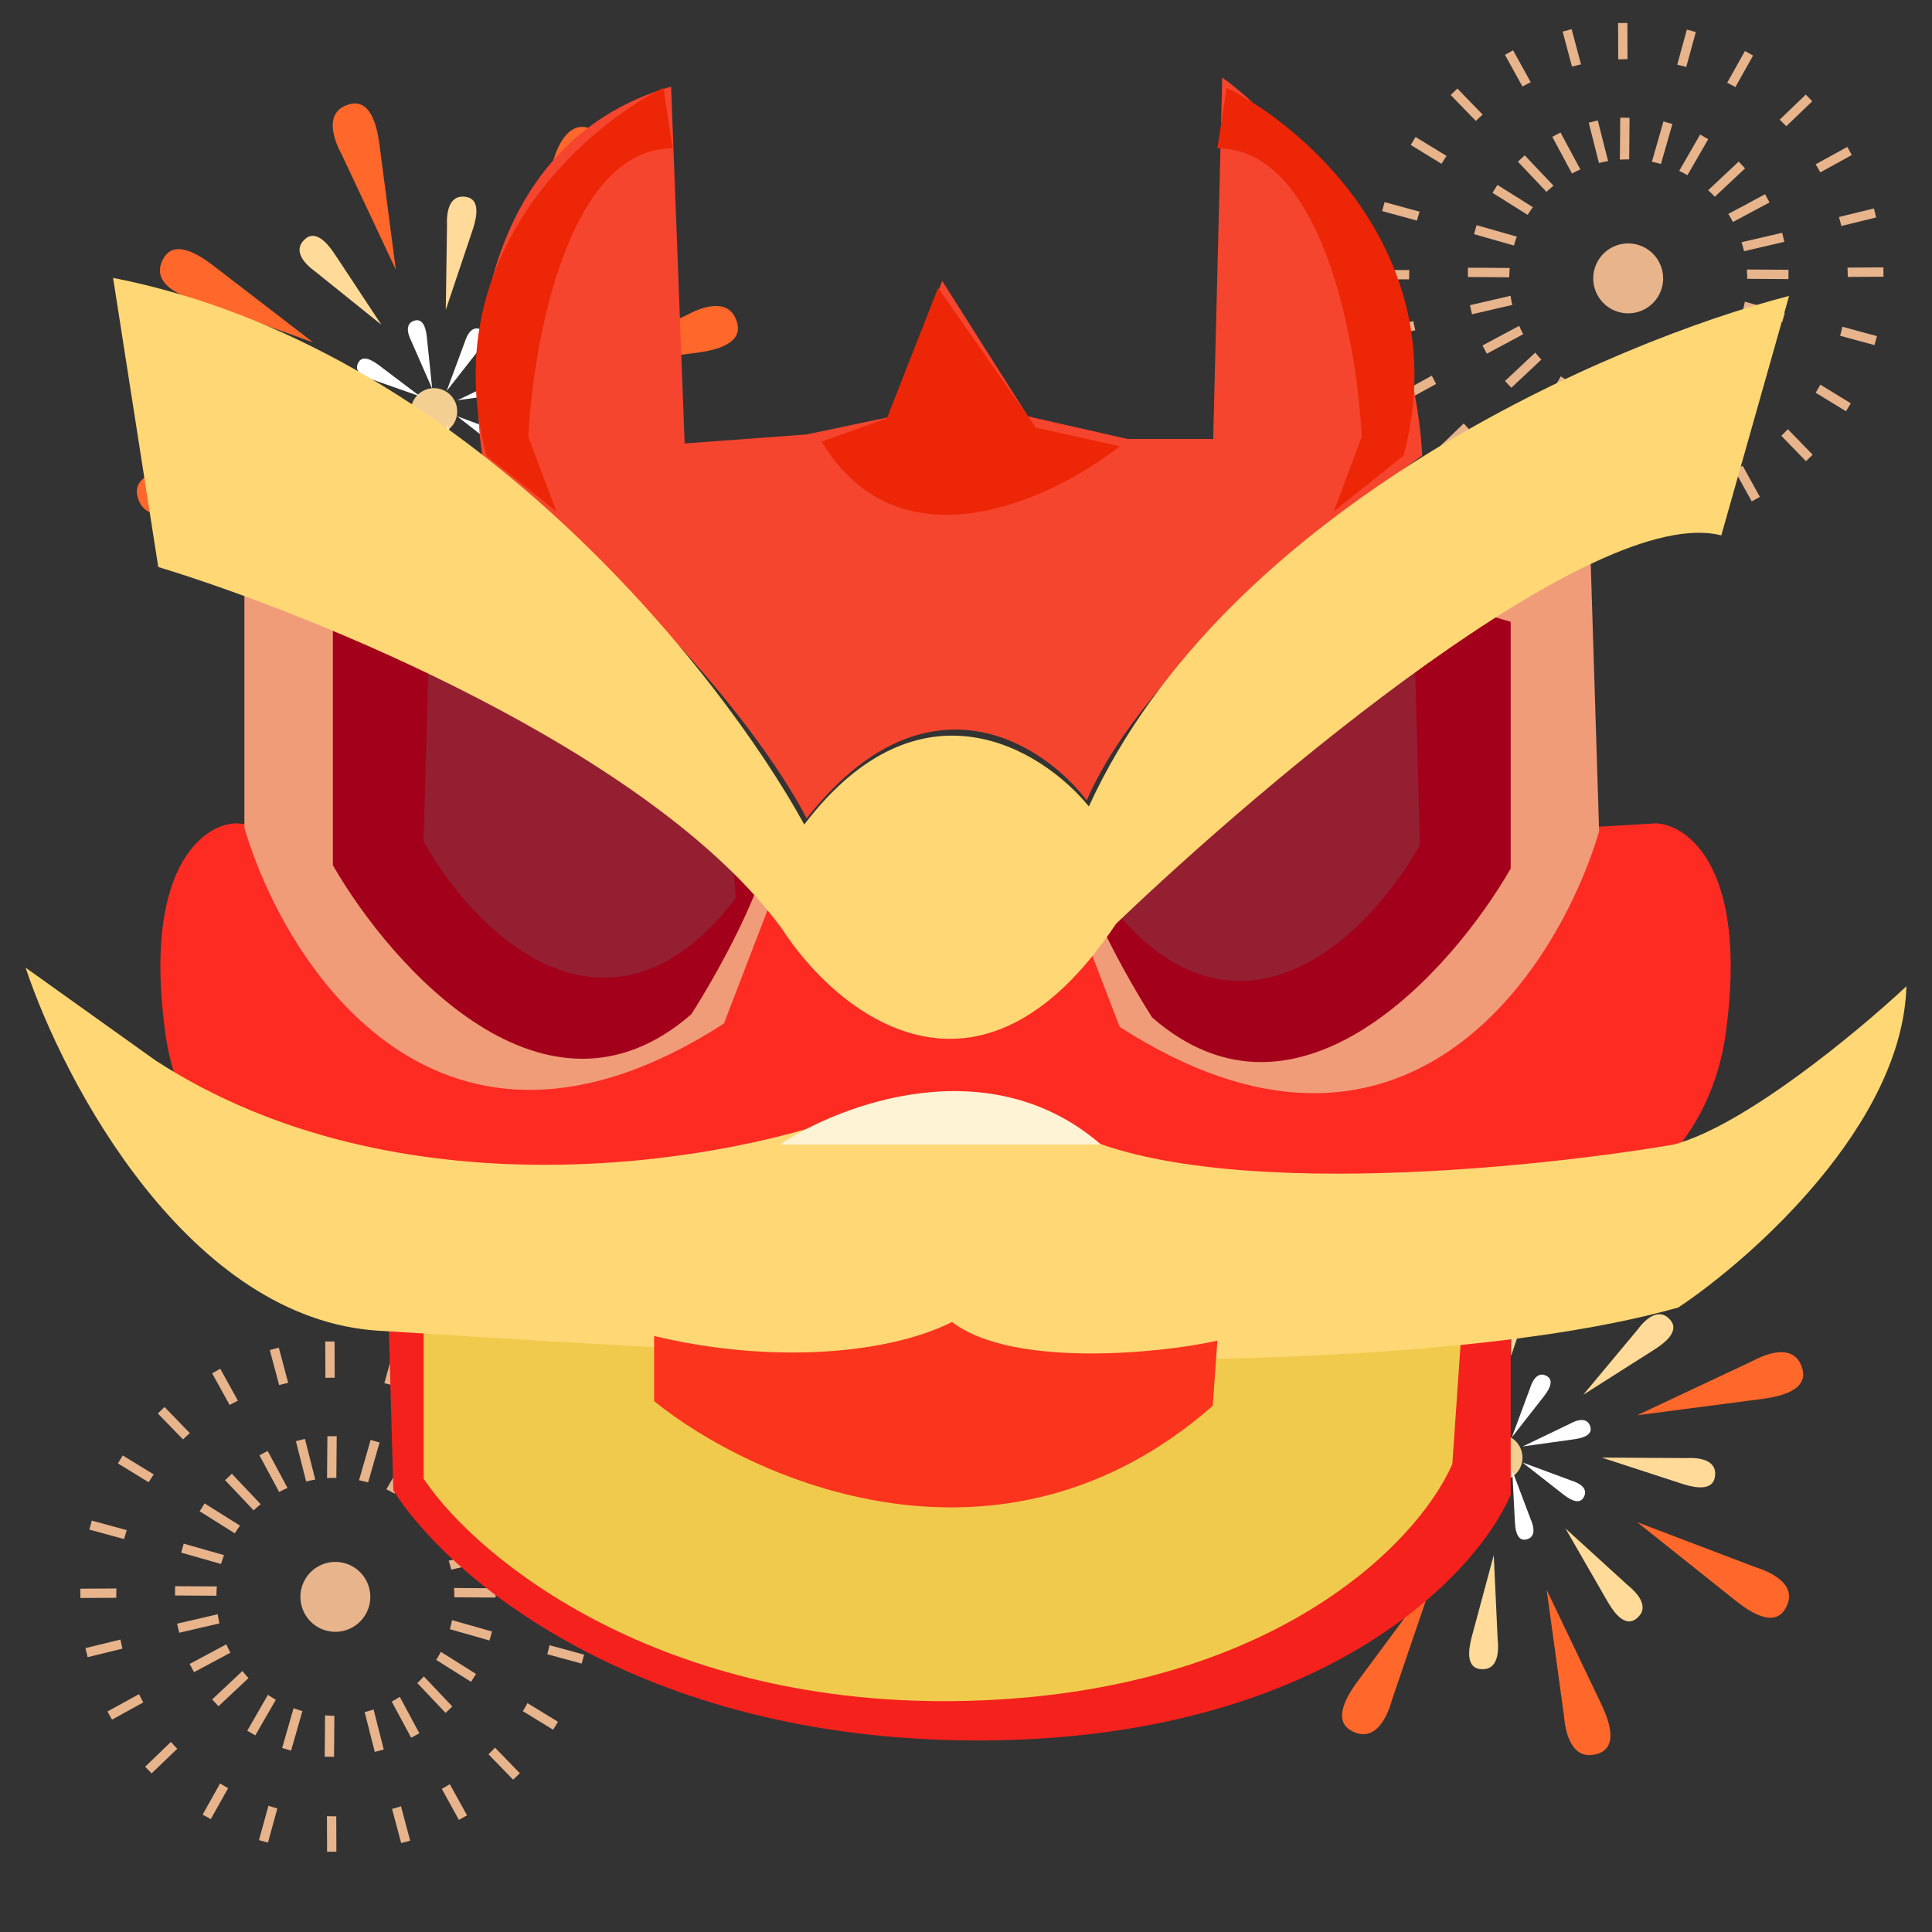
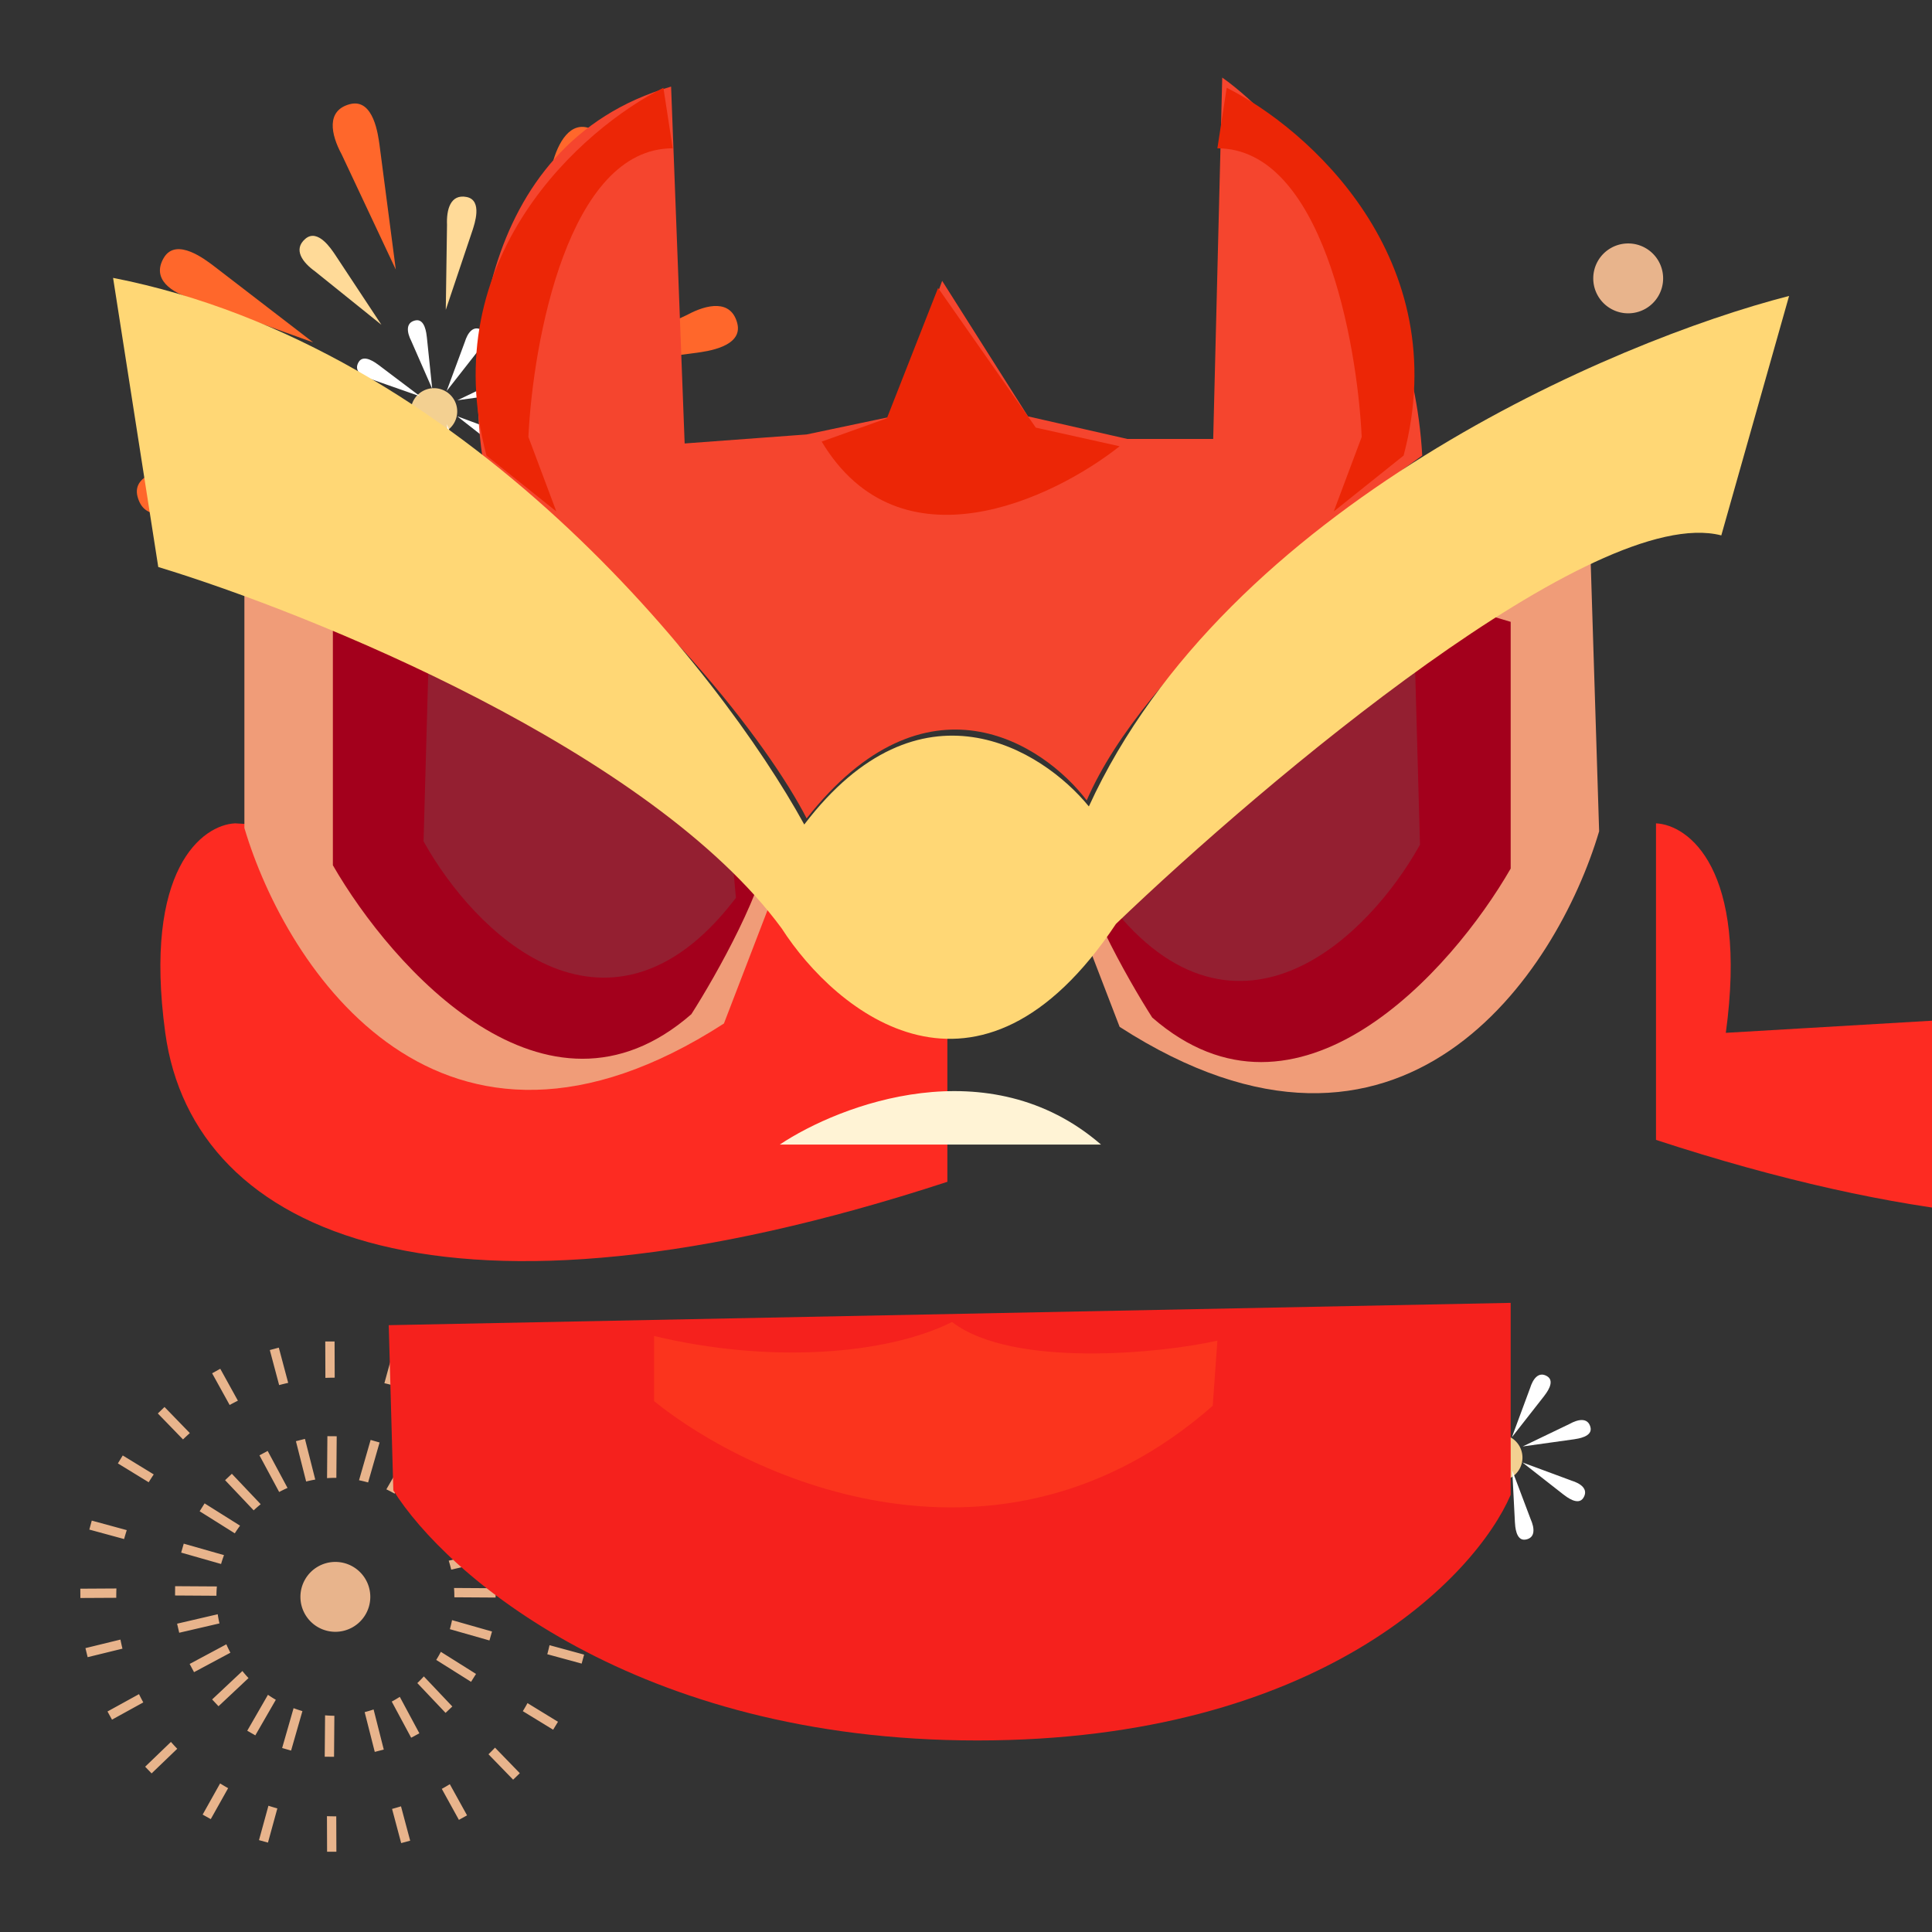
<svg xmlns="http://www.w3.org/2000/svg" t="1727199007482" class="icon" viewBox="0 0 1024 1024" version="1.1" p-id="6919" width="64" height="64">
  <rect x="0" y="0" width="1024" height="1024" fill="#333333" stroke="none" />
  <path d="M230.025 218.052m-12.305 0a12.305 12.305 0 1 0 24.61 0 12.305 12.305 0 1 0-24.61 0Z" fill="#F3D091" p-id="6920" />
  <path d="M236.928 119.177l-0.657 45.056 14.251-42.411c0.853-2.79 5.461-15.667-3.183-17.408-8.585-1.707-10.761 6.656-10.411 14.763zM167.04 143.881l35.115 28.254L177.493 134.801c-1.664-2.398-8.977-13.961-15.667-8.218-6.639 5.717-1.382 12.578 5.214 17.297zM303.42 150.135l-28.868 34.611 37.76-23.996c2.423-1.621 14.114-8.738 8.482-15.522-5.589-6.741-12.544-1.604-17.374 4.907zM134.281 212.847l45.073-0.137-42.667-13.5c-2.799-0.811-15.761-5.197-17.34 3.482-1.562 8.619 6.835 10.641 14.933 10.155zM162.893 281.83l28.561-34.859-37.547 24.337c-2.415 1.638-14.046 8.849-8.354 15.59 5.649 6.69 12.561 1.493 17.34-5.06zM329.429 218.308l-45.065-0.256 42.539 13.867c2.799 0.836 15.718 5.342 17.374-3.328 1.638-8.602-6.741-10.701-14.848-10.283zM298.419 285.943l-33.314-30.353 22.332 38.775c1.51 2.492 8.107 14.481 15.13 9.156 6.98-5.291 2.15-12.467-4.147-17.579zM229.205 314.761l-2.091-45.022-11.631 43.204c-0.683 2.833-4.506 15.974 4.233 17.169 8.678 1.195 10.334-7.287 9.498-15.36z" fill="#FFDA98" p-id="6921" />
  <path d="M246.682 250.726l-9.771-25.882 1.417 27.435c0.128 1.783 0.393 10.18 5.717 9.216 5.291-0.939 4.659-6.212 2.637-10.769zM268.279 230.238l-25.941-9.609 21.623 16.93c1.434 1.075 7.945 6.383 10.718 1.732 2.756-4.617-1.638-7.595-6.4-9.045zM217.557 249.463l9.156-26.112-16.555 21.922c-1.041 1.451-6.229 8.055-1.536 10.752 4.659 2.671 7.561-1.775 8.934-6.571zM197.564 229.257l25.139-11.554-27.264 3.328c-1.775 0.256-10.129 1.109-8.806 6.349 1.323 5.214 6.528 4.207 10.923 1.877zM267.392 200.166l-24.934 11.981 27.204-3.797c1.766-0.29 10.112-1.28 8.687-6.511-1.408-5.188-6.596-4.096-10.957-1.681zM246.332 181.316l-9.609 25.941 16.93-21.623c1.075-1.434 6.383-7.936 1.732-10.718-4.617-2.756-7.595 1.638-9.045 6.4zM196.591 200.926l26.112 9.156-21.931-16.555c-1.451-1.05-8.047-6.238-10.743-1.536-2.671 4.659 1.775 7.552 6.562 8.934zM217.984 180.736l11.102 25.344-2.842-27.324c-0.222-1.775-0.93-10.155-6.204-8.909-5.231 1.22-4.318 6.451-2.057 10.889z" fill="#FFFFFF" p-id="6922" />
  <path d="M181.111 81.877l28.672 60.996-8.67-66.355c-0.666-4.309-2.91-24.644-15.667-21.308-12.672 3.328-10.112 16-4.335 26.667zM264.329 354.935l-9.173-66.773 28.868 60.365c1.792 3.985 10.982 22.263-1.536 26.402-12.442 4.122-17.195-7.902-18.159-19.994zM102.571 158.609l63.403 22.869-53.043-40.789C109.397 138.112 93.44 125.321 86.784 136.704c-6.613 11.307 4.156 18.458 15.787 21.914zM293.265 85.052l-22.869 63.403 40.789-53.043c2.586-3.524 15.377-19.499 3.994-26.155-11.315-6.605-18.458 4.164-21.914 15.787zM99.558 267.546l61.013-28.672-66.364 8.67c-4.309 0.666-24.653 2.91-21.308 15.667 3.328 12.672 15.991 10.112 26.658 4.335zM364.1 166.946l-61.005 28.672 66.355-8.67c4.309-0.666 24.653-2.91 21.308-15.667-3.328-12.672-15.991-10.112-26.658-4.335zM173.141 346.573l21.751-63.795-39.859 53.751c-2.517 3.567-15.027 19.755-3.533 26.214 11.426 6.409 18.381-4.48 21.641-16.171zM366.097 276.233l-63.002-23.97 52.335 41.711c3.473 2.645 19.217 15.71 26.069 4.437 6.81-11.179-3.84-18.517-15.403-22.187z" fill="#FF672B" p-id="6923" />
  <path d="M794.633 772.557m-12.305 0a12.305 12.305 0 1 0 24.61 0 12.305 12.305 0 1 0-24.61 0Z" fill="#F3D091" p-id="6924" />
-   <path d="M801.536 673.681l-0.657 45.056 14.251-42.411c0.853-2.79 5.461-15.667-3.183-17.408-8.585-1.707-10.761 6.656-10.411 14.763zM731.648 698.385l35.115 28.254L742.101 689.306c-1.664-2.398-8.977-13.961-15.667-8.218-6.639 5.717-1.382 12.578 5.214 17.297zM868.028 704.64l-28.868 34.611 37.76-23.996c2.423-1.621 14.114-8.738 8.482-15.522-5.589-6.741-12.544-1.604-17.374 4.907zM698.889 767.351l45.073-0.137-42.667-13.5c-2.799-0.811-15.761-5.197-17.34 3.482-1.562 8.619 6.835 10.641 14.933 10.155zM727.501 836.335l28.561-34.859-37.547 24.337c-2.415 1.638-14.046 8.849-8.354 15.59 5.649 6.69 12.561 1.493 17.34-5.06zM894.037 772.813l-45.065-0.256 42.539 13.867c2.799 0.836 15.718 5.342 17.374-3.328 1.638-8.602-6.741-10.701-14.848-10.283zM863.027 840.448l-33.314-30.353 22.332 38.775c1.51 2.492 8.107 14.481 15.13 9.156 6.98-5.291 2.15-12.467-4.147-17.579zM793.813 869.265l-2.091-45.022-11.631 43.204c-0.683 2.833-4.506 15.974 4.233 17.169 8.678 1.195 10.334-7.287 9.498-15.36z" fill="#FFDA98" p-id="6925" />
  <path d="M811.29 805.231l-9.771-25.882 1.417 27.435c0.128 1.783 0.393 10.18 5.717 9.216 5.291-0.939 4.659-6.212 2.637-10.769zM832.887 784.742l-25.941-9.609 21.623 16.93c1.434 1.075 7.945 6.383 10.718 1.732 2.756-4.617-1.638-7.595-6.4-9.045zM782.165 803.968l9.156-26.112-16.555 21.922c-1.041 1.451-6.229 8.055-1.536 10.752 4.659 2.671 7.561-1.775 8.934-6.571zM762.172 783.761l25.139-11.554-27.264 3.328c-1.775 0.256-10.129 1.109-8.806 6.349 1.323 5.214 6.528 4.207 10.923 1.877zM832 754.671l-24.934 11.981 27.204-3.797c1.766-0.29 10.112-1.28 8.687-6.511-1.408-5.188-6.596-4.096-10.957-1.681zM810.94 735.821l-9.609 25.941 16.93-21.623c1.075-1.434 6.383-7.936 1.732-10.718-4.617-2.756-7.595 1.638-9.045 6.4zM761.199 755.43l26.112 9.156-21.931-16.555c-1.451-1.05-8.047-6.238-10.743-1.536-2.671 4.659 1.775 7.552 6.562 8.934zM782.592 735.241l11.102 25.344-2.842-27.324c-0.222-1.775-0.93-10.155-6.204-8.909-5.231 1.22-4.318 6.451-2.057 10.889z" fill="#FFFFFF" p-id="6926" />
-   <path d="M745.719 636.382l28.672 60.996-8.67-66.355c-0.666-4.309-2.91-24.644-15.667-21.308-12.672 3.328-10.112 16-4.335 26.667zM828.937 909.44l-9.173-66.773 28.868 60.365c1.792 3.985 10.982 22.263-1.536 26.402-12.442 4.122-17.195-7.902-18.159-19.994zM667.179 713.114l63.403 22.869-53.043-40.789C674.005 692.617 658.048 679.825 651.392 691.209c-6.613 11.307 4.156 18.458 15.787 21.914zM857.873 639.556l-22.869 63.403 40.789-53.043c2.586-3.524 15.377-19.499 3.994-26.155-11.315-6.605-18.458 4.164-21.914 15.787zM664.166 822.05l61.013-28.672-66.364 8.67c-4.309 0.666-24.653 2.91-21.308 15.667 3.328 12.672 15.991 10.112 26.658 4.335zM928.708 721.451l-61.005 28.672 66.355-8.67c4.309-0.666 24.653-2.91 21.308-15.667-3.328-12.672-15.991-10.112-26.658-4.335zM737.749 901.077l21.751-63.795-39.859 53.751c-2.517 3.567-15.027 19.755-3.533 26.214 11.426 6.409 18.381-4.48 21.641-16.171zM930.705 830.737l-63.002-23.97 52.335 41.711c3.473 2.645 19.217 15.71 26.069 4.437 6.81-11.179-3.84-18.517-15.403-22.187z" fill="#FF672B" p-id="6927" />
  <path d="M196.267 846.37a18.517 18.517 0 1 1-37.035 0 18.517 18.517 0 0 1 37.035 0z" fill="#E8B48C" p-id="6928" />
  <path d="M198.016 906.052c-1.57 0.529-3.157 0.998-4.736 1.408l5.35 21.077 4.779-1.22-5.393-21.265z m-20.787 3.345a61.918 61.918 0 0 1-4.932-0.239l-0.188 21.931 4.941 0.051 0.171-21.743z m-16.939-2.475a63.599 63.599 0 0 1-4.685-1.562l-6.067 21.12 4.745 1.365 6.007-20.932z m57.634 14.106l-10.291-19.157c1.459-0.785 2.884-1.621 4.267-2.509l10.377 19.328-4.352 2.338z m3.268-28.962l14.967 15.795 3.584-3.388-15.104-15.949a62.976 62.976 0 0 1-3.447 3.541z m10.018-12.271l18.466 11.605 2.628-4.181-18.645-11.716c-0.759 1.451-1.579 2.893-2.449 4.292z m7.219-16.299l20.992 5.982 1.357-4.745-21.188-6.033a63.488 63.488 0 0 1-1.161 4.804z m2.389-16.896l21.862 0.137 0.034-4.941-22.067-0.137c0.128 1.647 0.179 3.294 0.171 4.932z m-1.664-14.652l21.333-4.949-1.118-4.804-21.538 5.001c0.512 1.579 0.939 3.157 1.323 4.753z m-5.871-15.479l19.354-10.351-2.33-4.352-19.524 10.453c0.879 1.374 1.715 2.79 2.5 4.25z m-9.626-13.363l16.026-15.044-3.379-3.601-16.171 15.189c1.212 1.092 2.389 2.253 3.524 3.456z m-14.507-11.435l11.008-19.081-4.275-2.475-11.102 19.268c1.485 0.708 2.944 1.468 4.378 2.287z m-14.046-5.939l6.084-21.18-4.745-1.365-6.144 21.376c1.621 0.333 3.226 0.725 4.804 1.169z m-16.828-2.441l0.188-22.042-4.941-0.043-0.179 22.238c1.647-0.111 3.294-0.171 4.932-0.154z m-11.179 0.913l-5.47-21.564-4.779 1.22 5.419 21.376c1.604-0.41 3.217-0.751 4.83-1.033z m-14.694 4.437l-10.53-19.618-4.352 2.338 10.445 19.43c1.442-0.768 2.918-1.493 4.437-2.159z m-14.225 8.627l-15.283-16.128-3.584 3.388 15.147 15.991c1.195-1.126 2.432-2.219 3.721-3.251z m-10.94 11.366l-18.79-11.81-2.62 4.181 18.62 11.691c0.879-1.382 1.809-2.739 2.79-4.062z m-8.508 15.616l-21.342-6.084-1.357 4.745 21.146 6.033a63.488 63.488 0 0 1 1.553-4.693z m-3.772 16.597l-22.135-0.137-0.034 4.932 21.931 0.137c0.009-1.647 0.085-3.294 0.239-4.932z m0.435 14.737L93.867 860.587l1.118 4.804 21.333-4.949a62.421 62.421 0 0 1-0.922-4.855z m4.582 15.932l-19.456 10.411 2.33 4.352 19.268-10.308a64.171 64.171 0 0 1-2.142-4.454z m8.508 14.165l-16.043 15.061 3.379 3.601 15.898-14.925a63.317 63.317 0 0 1-3.234-3.738z m13.542 12.595l-10.974 19.046 4.275 2.458 10.871-18.859c-1.425-0.828-2.816-1.707-4.181-2.645zM212.548 957.389c-1.579 0.486-3.157 0.947-4.745 1.374l4.83 18.116 4.77-1.28-4.864-18.21z m-34.321 5.308c-1.647 0-3.294-0.026-4.932-0.094l0.068 18.859 4.932-0.017-0.068-18.748z m-31.232-4.198c-1.579-0.444-3.157-0.913-4.719-1.417l-5.001 18.227 4.753 1.306 4.975-18.116z m-26.078-10.735l-9.207 16.41-4.301-2.406 9.25-16.512c1.399 0.862 2.816 1.707 4.258 2.509z m-26.974-20.881a114.039 114.039 0 0 1-3.345-3.635l-13.662 13.141 3.413 3.55 13.594-13.056z m-17.997-24.576c-0.785-1.434-1.536-2.901-2.27-4.378l-16.7 9.19 2.389 4.326 16.58-9.131z m-11.042-28.484a115.661 115.661 0 0 1-1.067-4.813l-18.551 4.531 1.169 4.796 18.449-4.514z m-3.285-26.957c0-1.647 0.026-3.294 0.085-4.941l-19.132 0.111 0.034 4.932 19.012-0.102z m4.156-31.147c0.444-1.579 0.913-3.157 1.408-4.719L48.64 805.948l-1.289 4.762 18.432 5.018z m13.039-30.089c0.862-1.408 1.749-2.79 2.671-4.156l-16.427-10.052-2.577 4.215 16.333 9.993z m18.185-22.699c1.186-1.143 2.389-2.27 3.618-3.362l-13.423-13.833-3.541 3.43 13.346 13.756z m24.721-18.261c1.434-0.785 2.893-1.545 4.369-2.278l-9.344-16.913-4.318 2.389 9.293 16.811z m26.231-10.547c1.596-0.427 3.191-0.819 4.796-1.178l-4.975-18.671-4.77 1.28 4.949 18.569z m24.516-3.814c1.647-0.077 3.294-0.111 4.932-0.119l-0.068-19.191-4.932 0.017 0.068 19.294z m31.266 2.816c1.604 0.367 3.2 0.768 4.787 1.195l5.086-18.509-4.762-1.306-5.111 18.62z m26.487 9.54c1.468 0.742 2.918 1.51 4.352 2.313l9.37-16.708-4.301-2.415-9.421 16.811z m27.819 19.584c1.195 1.135 2.364 2.295 3.499 3.482l13.764-13.227-3.413-3.558-13.85 13.303z m19.072 23.663c0.853 1.399 1.673 2.825 2.475 4.267l16.683-9.182-2.389-4.318-16.768 9.233z m12.339 27.93c0.461 1.579 0.887 3.174 1.28 4.762l18.432-4.506-1.169-4.796-18.543 4.54z m4.54 26.812c0.085 1.647 0.128 3.294 0.137 4.932l18.918-0.102-0.026-4.932-19.029 0.102z m-2.731 31.334c-0.358 1.604-0.751 3.2-1.186 4.787l18.219 4.966 1.297-4.762-18.321-4.992z m-11.674 30.703c-0.794 1.451-1.621 2.867-2.475 4.267l16.06 9.83 2.569-4.207-16.154-9.89z m-17.212 23.595c-1.126 1.195-2.287 2.364-3.465 3.516l13.065 13.466 3.541-3.43-13.141-13.551z m-23.945 19.371c-1.408 0.853-2.825 1.681-4.267 2.475l9.071 16.435 4.318-2.389-9.131-16.512z" fill="#E8B48C" p-id="6929" />
  <path d="M881.493 147.55a18.517 18.517 0 1 1-37.035 0 18.517 18.517 0 0 1 37.035 0z" fill="#E8B48C" p-id="6930" />
-   <path d="M883.243 207.232c-1.57 0.538-3.149 0.998-4.736 1.408l5.35 21.077 4.779-1.22-5.393-21.265z m-20.787 3.345a62.857 62.857 0 0 1-4.932-0.239l-0.188 21.939 4.941 0.043 0.171-21.743z m-16.93-2.475a63.351 63.351 0 0 1-4.693-1.562l-6.059 21.12 4.736 1.365 6.016-20.924z m57.634 14.106l-10.3-19.157a63.403 63.403 0 0 0 4.267-2.509l10.377 19.337-4.352 2.33z m3.26-28.962l14.967 15.804 3.584-3.396-15.104-15.94a63.462 63.462 0 0 1-3.447 3.533z m10.018-12.271l18.475 11.605 2.62-4.181-18.637-11.716c-0.768 1.459-1.579 2.893-2.458 4.292z m7.219-16.299l20.992 5.99 1.357-4.745-21.188-6.042c-0.324 1.621-0.708 3.217-1.161 4.804z m2.389-16.896l21.862 0.137 0.034-4.932-22.067-0.145c0.128 1.647 0.188 3.294 0.171 4.932z m-1.664-14.643l21.333-4.949-1.109-4.804-21.547 4.992c0.512 1.579 0.947 3.166 1.323 4.762z m-5.871-15.479l19.362-10.359-2.33-4.352-19.533 10.453c0.887 1.374 1.724 2.799 2.5 4.258z m-9.617-13.372l16.026-15.044-3.379-3.601-16.179 15.189c1.22 1.101 2.389 2.253 3.533 3.456z m-14.507-11.435l11.008-19.081-4.284-2.466-11.093 19.268c1.485 0.7 2.935 1.468 4.369 2.287z m-14.054-5.931l6.084-21.188-4.745-1.365-6.135 21.376c1.621 0.333 3.217 0.725 4.796 1.178z m-16.828-2.441l0.188-22.05-4.941-0.043-0.179 22.238c1.647-0.111 3.294-0.171 4.932-0.145z m-11.179 0.905l-5.461-21.555-4.796 1.212 5.427 21.376c1.604-0.41 3.217-0.751 4.83-1.024z m-14.686 4.437l-10.539-19.61-4.343 2.33 10.436 19.43c1.442-0.768 2.918-1.485 4.437-2.159z m-14.234 8.627l-15.275-16.128-3.584 3.388 15.138 15.991c1.195-1.126 2.432-2.219 3.721-3.243z m-10.931 11.366l-18.79-11.81-2.628 4.181 18.62 11.699c0.879-1.391 1.809-2.748 2.799-4.07z m-8.516 15.616l-21.342-6.084-1.348 4.745 21.137 6.033c0.461-1.587 0.981-3.157 1.553-4.693z m-3.772 16.597l-22.135-0.137-0.034 4.932 21.931 0.145c0.017-1.655 0.094-3.302 0.239-4.941z m0.444 14.746l-21.53 4.992 1.109 4.804 21.333-4.949a61.585 61.585 0 0 1-0.913-4.847z m4.574 15.932l-19.456 10.411 2.33 4.352 19.268-10.325a64.631 64.631 0 0 1-2.142-4.437z m8.516 14.165l-16.043 15.053 3.379 3.601 15.889-14.925a62.566 62.566 0 0 1-3.226-3.738z m13.534 12.595l-10.974 19.038 4.275 2.466 10.88-18.867c-1.425-0.828-2.816-1.707-4.181-2.645zM897.775 258.569c-1.579 0.495-3.157 0.956-4.736 1.374l4.821 18.116 4.77-1.28-4.855-18.21z m-34.313 5.308c-1.655 0-3.294-0.026-4.941-0.085l0.068 18.85 4.932-0.017-0.06-18.748z m-31.232-4.198a110.908 110.908 0 0 1-4.727-1.417l-5.001 18.227 4.762 1.306 4.966-18.116z m-26.086-10.735l-9.199 16.418-4.309-2.415 9.259-16.512c1.399 0.87 2.816 1.707 4.25 2.509z m-26.974-20.881a118.426 118.426 0 0 1-3.345-3.635l-13.653 13.141 3.413 3.55 13.585-13.056z m-17.997-24.576c-0.777-1.434-1.536-2.901-2.27-4.378l-16.691 9.19 2.381 4.326 16.58-9.131z m-11.042-28.476a118.537 118.537 0 0 1-1.067-4.821l-18.551 4.531 1.169 4.796 18.449-4.506z m-3.277-26.965c0-1.647 0.026-3.294 0.085-4.932l-19.132 0.102 0.026 4.932 19.021-0.102z m4.156-31.138c0.427-1.587 0.905-3.157 1.408-4.727L733.867 107.127l-1.297 4.762 18.432 5.018z m13.039-30.097c0.853-1.399 1.741-2.782 2.662-4.156L750.285 72.619l-2.569 4.207 16.333 9.993z m18.176-22.699c1.186-1.143 2.389-2.261 3.627-3.362l-13.431-13.833-3.533 3.439 13.346 13.756z m24.721-18.253c1.434-0.785 2.893-1.553 4.369-2.287l-9.344-16.913-4.318 2.389 9.293 16.811z m26.231-10.556c1.596-0.427 3.2-0.819 4.796-1.178l-4.975-18.662-4.762 1.271 4.949 18.569z m24.516-3.806c1.647-0.085 3.294-0.119 4.932-0.128l-0.068-19.191-4.932 0.026 0.068 19.285z m31.266 2.816c1.613 0.358 3.209 0.768 4.787 1.195l5.086-18.517-4.762-1.306-5.111 18.62z m26.487 9.54c1.468 0.734 2.918 1.51 4.352 2.304l9.378-16.708-4.309-2.415-9.421 16.811z m27.819 19.575c1.195 1.135 2.364 2.295 3.507 3.482l13.764-13.227-3.422-3.558-13.841 13.312z m19.072 23.663c0.853 1.399 1.681 2.825 2.475 4.267l16.683-9.182-2.381-4.318-16.777 9.233z m12.339 27.93c0.461 1.587 0.896 3.174 1.289 4.762l18.432-4.506-1.178-4.787-18.543 4.531z m4.54 26.812c0.085 1.647 0.128 3.294 0.137 4.941l18.918-0.111-0.026-4.932-19.029 0.102z m-2.731 31.334c-0.358 1.604-0.751 3.209-1.186 4.796l18.227 4.949 1.297-4.753-18.33-4.992z m-11.665 30.711c-0.802 1.434-1.621 2.859-2.475 4.267l16.043 9.822 2.586-4.207-16.154-9.882z m-17.22 23.586c-1.126 1.195-2.278 2.372-3.465 3.516l13.065 13.474 3.541-3.439-13.141-13.551z m-23.945 19.379c-1.399 0.853-2.825 1.681-4.267 2.475l9.071 16.435 4.318-2.389-9.131-16.521z" fill="#E8B48C" p-id="6931" />
  <path d="M87.595 547.422c-11.844-86.852 19.738-110.208 37.009-111.036l377.523 22.212v167.782c-264.021 86.357-399.727 29.611-414.532-78.959z" fill="#FD2B22" p-id="6932" />
-   <path d="M914.722 547.422c11.844-86.852-19.738-110.208-37.009-111.036l-377.515 22.212v167.782c264.013 86.357 399.718 29.611 414.524-78.959z" fill="#FD2B22" p-id="6933" />
+   <path d="M914.722 547.422c11.844-86.852-19.738-110.208-37.009-111.036v167.782c264.013 86.357 399.718 29.611 414.524-78.959z" fill="#FD2B22" p-id="6933" />
  <path d="M355.703 45.892C250.351 76.544 245.879 200.32 257.852 253.798c86.195 57.463 149.726 140.877 169.685 179.985 63.206-80.452 125.303-39.91 148.446-9.574 30.652-70.878 131.533-150.025 177.835-182.75C748.058 139.938 680.533 64.256 647.808 41.105l-4.787 191.548h-45.491l-52.676-11.972-45.491-71.825-26.342 71.825-45.491 9.583-64.649 4.779-7.185-189.15z" fill="#F5452E" p-id="6934" />
  <path d="M351.616 46.532l4.932 32.077c-55.27 0-74.027 101.982-76.493 152.977l14.805 39.484-37.009-29.611c-27.639-104.619 50.995-173.542 93.764-194.927zM650.18 46.532l-4.941 32.077c55.279 0 74.027 101.982 76.493 152.977l-14.805 39.484 37.018-29.611c27.631-104.619-50.995-173.542-93.764-194.927z" fill="#EC2606" p-id="6935" />
  <path d="M129.536 438.861V310.545c112.521-9.865 240.998 86.357 291.166 135.714l-37.009 96.23C233.677 639.215 151.757 513.707 129.536 438.869z" fill="#F09C78" p-id="6936" />
  <path d="M176.427 458.598V327.817l66.62-19.738C298.974 342.622 410.342 418.133 408.363 443.793c-1.963 25.66-28.783 73.199-41.941 93.764-76.988 67.115-158.746-24.678-189.995-78.959z" fill="#A3001C" p-id="6937" />
  <path d="M235.665 349.918l-8.397-3.703-0.256 9.182-2.475 88.832-0.043 1.707 0.853 1.502c12.629 22.306 35.908 51.26 64.922 64.102 14.686 6.502 31.019 8.934 48.043 4.045 16.964-4.881 33.894-16.836 50.244-37.786l1.502-1.92-0.222-2.432-4.932-54.289-0.341-3.618-3.319-1.468-145.579-64.154z" fill="#941F31" p-id="6938" />
  <path d="M847.573 440.619l-4.932-157.21c-112.521-9.873-236.058 115.26-286.225 164.608l37.009 96.239c150.016 96.725 231.936-28.791 254.148-103.637z" fill="#F09C78" p-id="6939" />
  <path d="M800.691 460.356V329.583l-66.62-19.738C678.144 344.388 566.784 419.891 568.755 445.551c1.963 25.668 28.783 73.207 41.941 93.764 76.988 67.115 158.746-24.67 189.995-78.959z" fill="#A3001C" p-id="6940" />
  <path d="M741.461 351.684l8.397-3.703 0.256 9.173 2.458 88.832 0.051 1.707-0.845 1.502c-12.629 22.315-35.925 51.26-64.93 64.102-14.686 6.502-31.019 8.943-48.043 4.045-16.964-4.881-33.894-16.836-50.244-37.777l-1.502-1.929 0.222-2.432 4.932-54.281 0.341-3.618 3.319-1.468 145.579-64.154z" fill="#941F31" p-id="6941" />
  <path d="M208.469 789.939l-2.432-87.569 594.654-11.827v101.76c-18.688 43.401-101.376 130.176-282.709 130.176-181.316 0-281.89-88.354-309.504-132.54z" fill="#F5211D" p-id="6942" />
-   <path d="M229.419 704.247l-4.881 1.041V783.753l1.084 1.579c28.331 41.199 124.561 120.175 286.532 116.173 161.877-3.994 238.763-83.388 257.161-124.561l0.444-0.998 0.085-1.084 4.924-71.561 0.452-6.485-6.502-0.111c-78.165-1.229-198.878-2.338-306.97-1.664-54.042 0.341-104.969 1.126-145.869 2.577-40.653 1.434-72.004 3.533-86.46 6.63z" fill="#F0CA4D" p-id="6943" />
  <path d="M83.883 300.535L59.938 147.285c185.805 36.395 321.647 208.307 366.336 289.724 61.295-80.452 126.106-39.91 150.844-9.583 72.789-158.985 277.751-246.613 371.132-270.566l-35.925 126.908c-67.029-17.237-241.818 130.091-320.836 205.909-72.789 109.184-148.454 47.095-177.186 2.389-68.949-93.85-249.003-166.801-330.411-191.539z" fill="#FFD775" p-id="6944" />
-   <path d="M13.568 512.879l69.094 49.348c128.307 82.91 296.917 54.289 365.184 29.611 33.553-17.766 83.072-9.045 103.637-2.466 59.221 49.348 248.388 32.085 335.573 17.271 37.504-9.865 97.877-60.041 123.375-83.891-1.98 73.037-81.434 143.932-120.909 170.257-175.189 49.348-562.586 19.738-688.427 12.331C100.437 699.418 34.133 574.566 13.568 512.879z" fill="#FFD775" p-id="6945" />
  <path d="M470.05 221.722l-34.543 12.331c41.455 69.094 122.556 30.438 157.918 2.475l-44.416-9.873-51.814-74.027-27.136 69.094z" fill="#EC2606" p-id="6946" />
  <path d="M413.303 606.643c32.077-21.385 111.036-51.319 170.257 0H413.303z" fill="#FFF3D5" p-id="6947" />
  <path d="M346.684 742.639V708.096c61.679 14.805 123.366 9.865 157.918-7.407 32.077 24.678 111.855 16.452 140.638 9.873l-2.466 34.543c-112.512 98.697-244.275 39.475-296.09-2.475z" fill="#FB341D" p-id="6948" />
</svg>